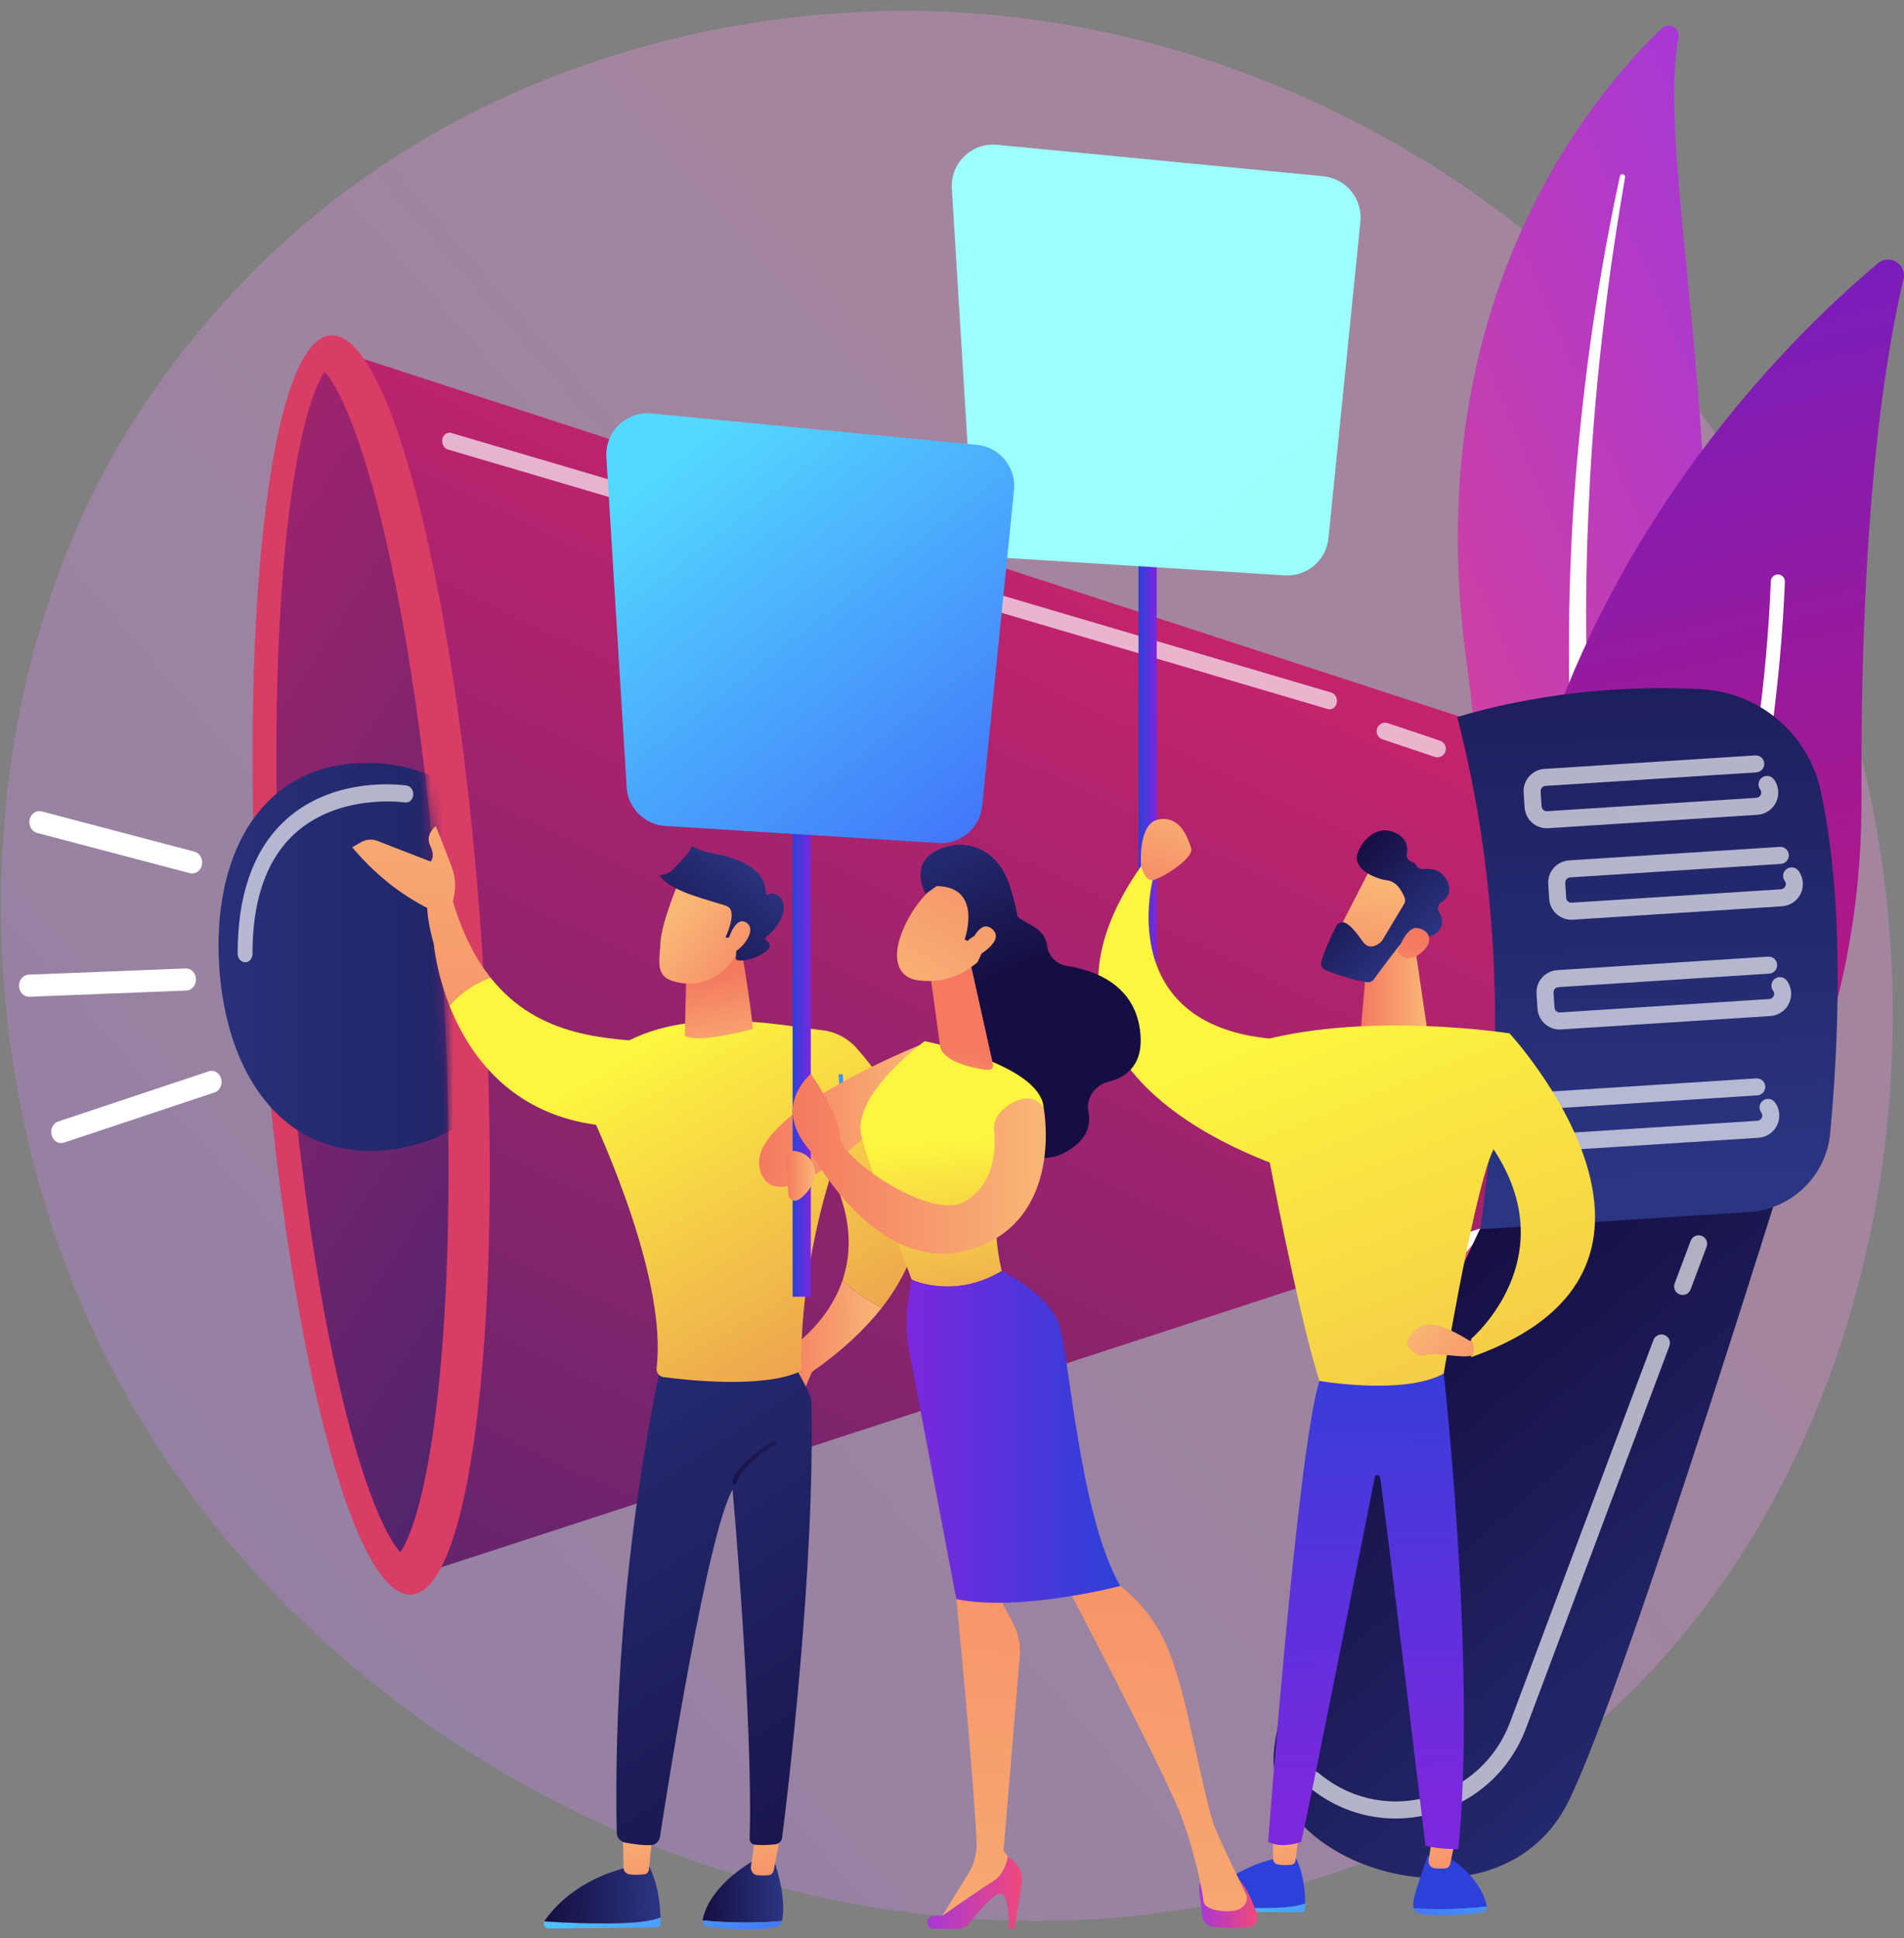
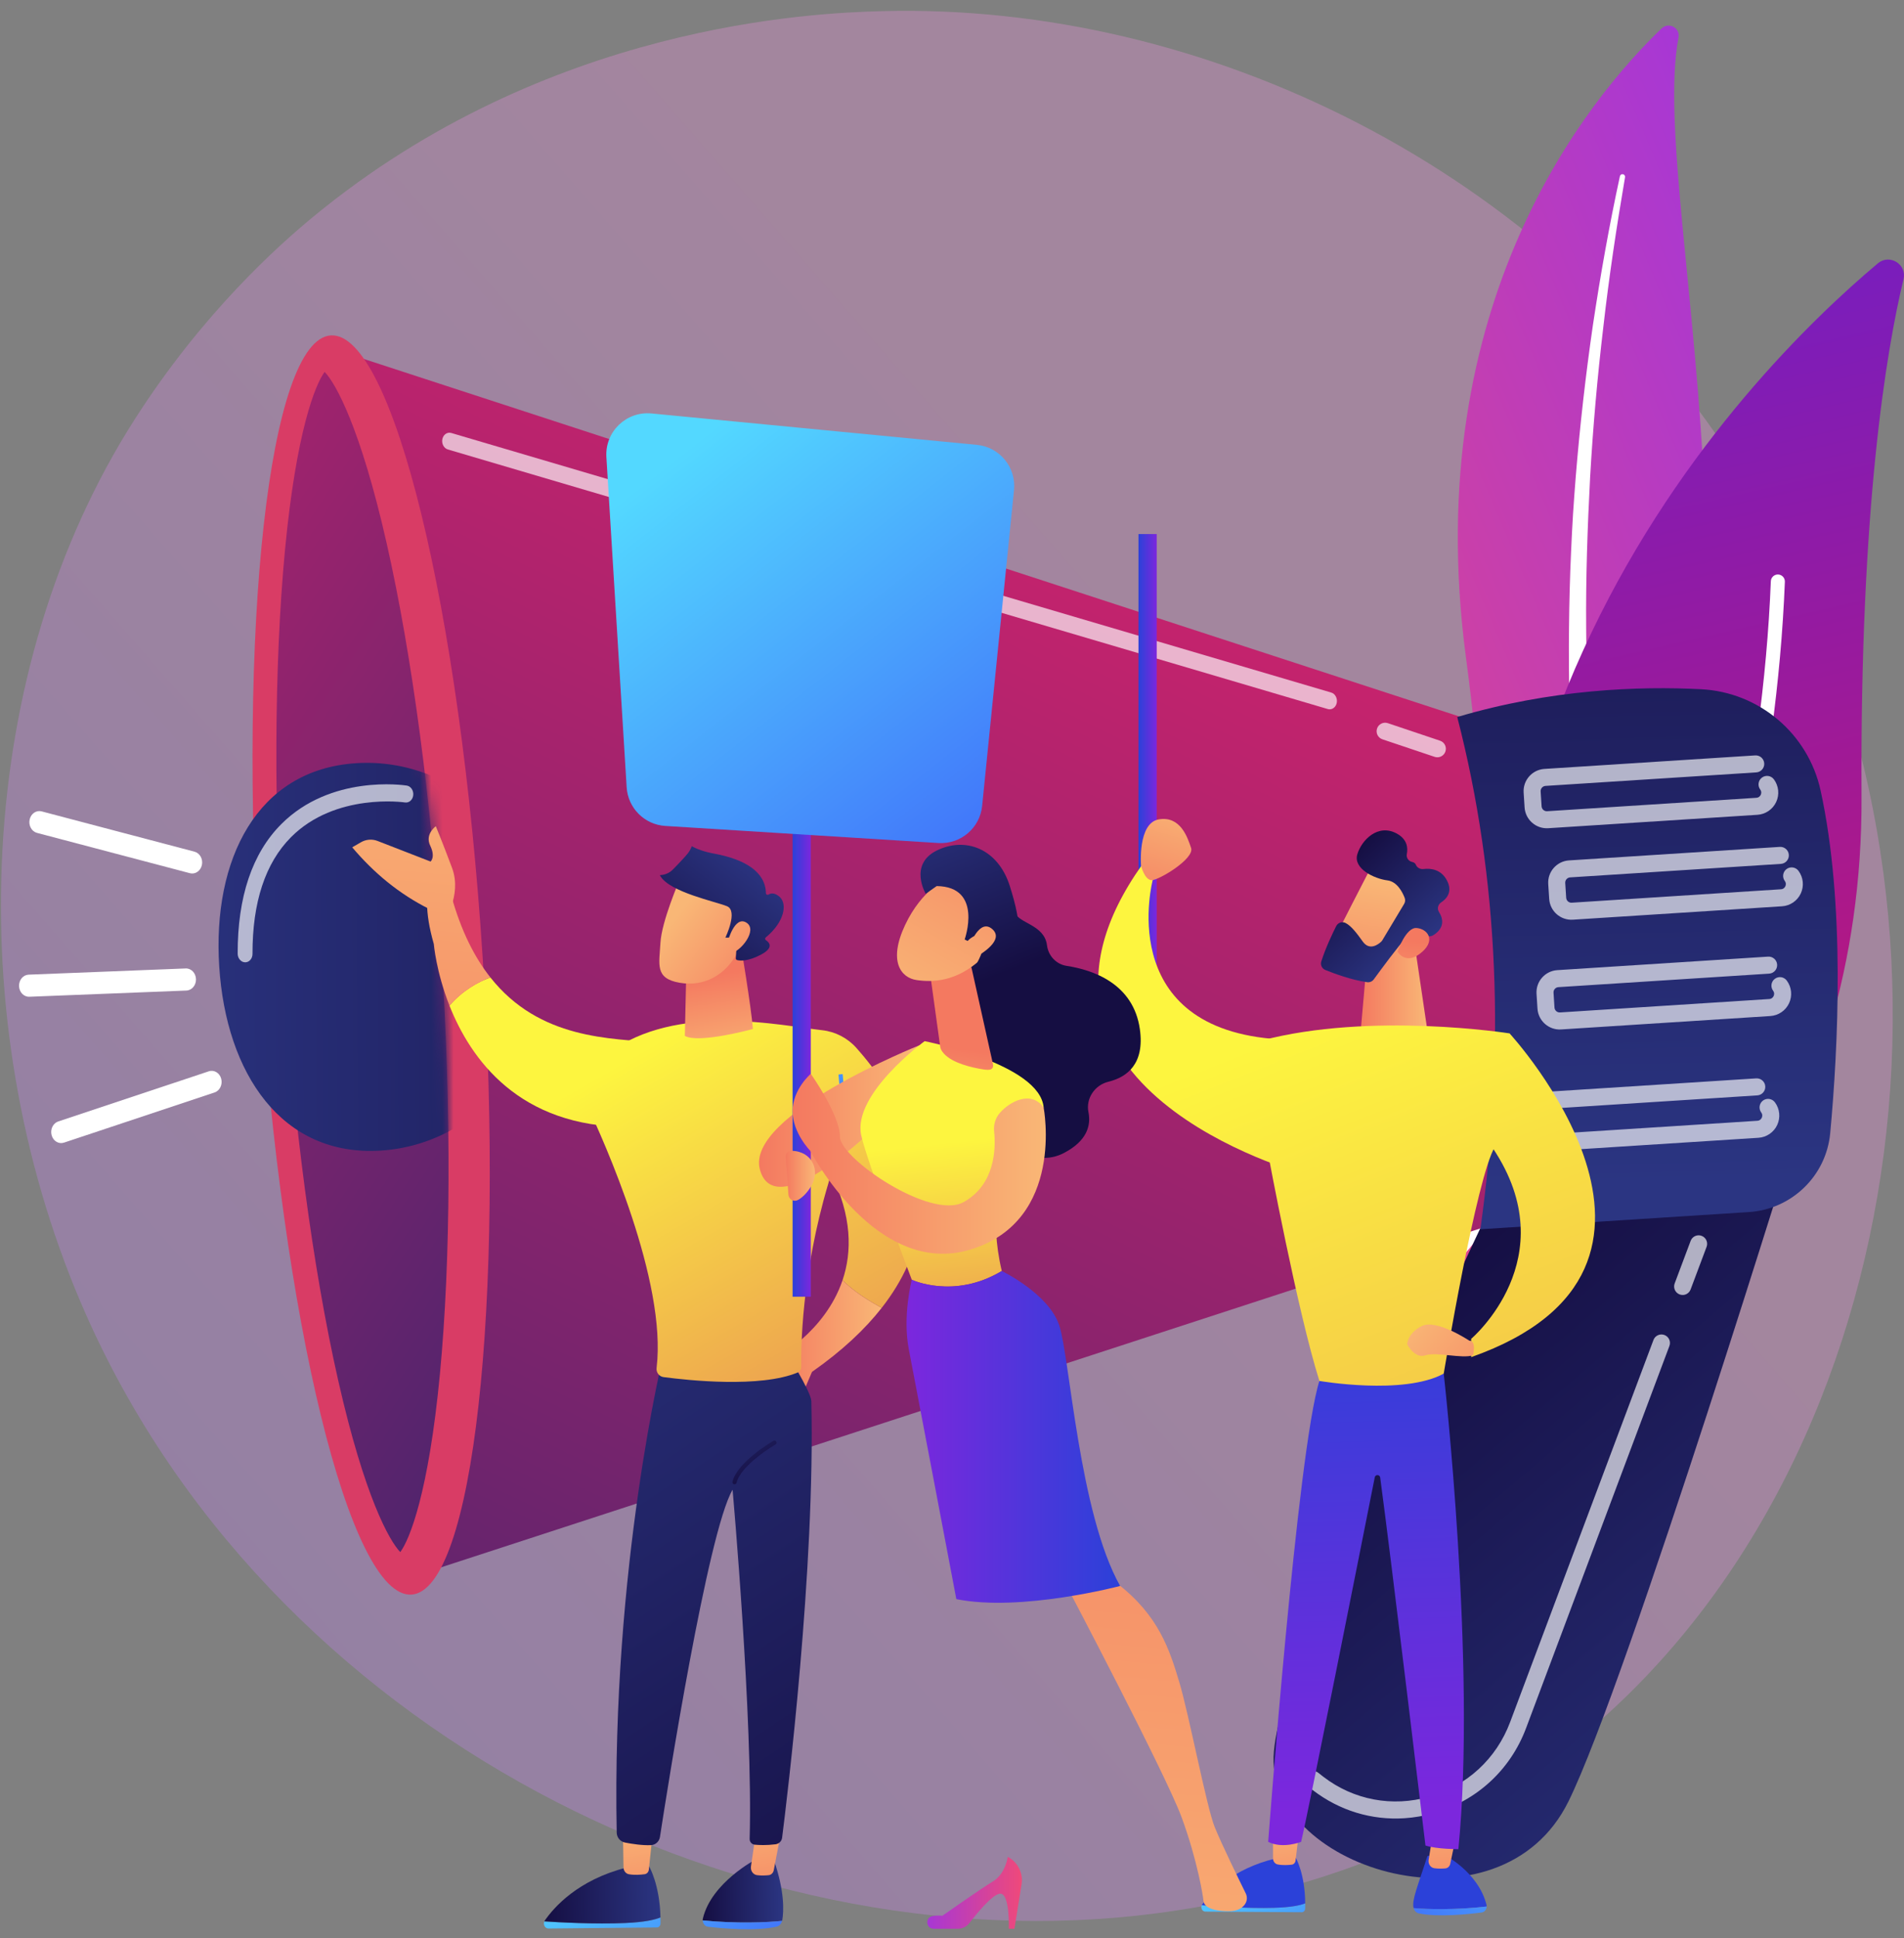
<svg xmlns="http://www.w3.org/2000/svg" width="170" height="173" viewBox="0 0 170 173" fill="none">
  <rect x="0" y="0" width="170" height="173" fill="#808080" stroke="none" />
  <path opacity="0.3" d="M7.164 116.157C23.552 154.745 67.206 176.362 105.063 170.531C111.223 169.582 128.111 166.755 143.063 153.421C171.847 127.752 178.002 76.924 154.783 41.104C137.884 15.034 107.591 0.255 78.806 0.994C72.606 1.153 48.843 2.135 27.961 19.354C24.893 21.883 18.128 27.893 12.031 37.428C-2.286 59.817 -3.516 91.01 7.164 116.157Z" fill="url(#paint0_linear_586_4288)" />
  <path d="M149.867 3.345C150.031 2.489 148.987 1.933 148.359 2.536C141.975 8.663 126.675 26.97 130.881 58.625C136.159 98.341 128.033 112.942 117.817 121.906C117.817 121.906 131.933 117.589 140.683 102.768C162.166 66.377 146.952 18.562 149.867 3.345Z" fill="url(#paint1_linear_586_4288)" />
  <path d="M145.093 15.82C144.334 20.256 143.663 24.705 143.156 29.172C142.626 33.635 142.23 38.112 141.975 42.596C141.738 47.08 141.584 51.567 141.621 56.055C141.638 60.542 141.848 65.024 142.075 69.523C142.276 74.02 142.504 78.55 142.269 83.117C142.039 87.675 141.261 92.278 139.665 96.603C139.266 97.68 138.846 98.755 138.367 99.795C137.906 100.843 137.399 101.872 136.874 102.891C135.814 104.924 134.617 106.89 133.279 108.759C130.594 112.49 127.343 115.809 123.752 118.627C123.374 118.924 122.827 118.858 122.53 118.48C122.239 118.109 122.297 117.575 122.657 117.275L122.66 117.273C123.514 116.562 124.359 115.843 125.169 115.089C125.58 114.718 125.973 114.33 126.374 113.95C126.76 113.554 127.162 113.174 127.535 112.767C129.055 111.165 130.461 109.459 131.734 107.657C134.295 104.07 136.333 100.081 137.865 95.952C138.608 93.879 139.197 91.754 139.62 89.591C140.042 87.428 140.298 85.229 140.428 83.013C140.69 78.58 140.501 74.095 140.333 69.596C140.17 65.096 140.037 60.573 140.09 56.051C140.111 53.791 140.172 51.531 140.274 49.273C140.318 48.144 140.384 47.016 140.449 45.888C140.523 44.761 140.605 43.634 140.695 42.508C141.065 38.005 141.572 33.515 142.22 29.048C142.89 24.583 143.677 20.138 144.635 15.731C144.663 15.605 144.787 15.525 144.913 15.553C145.035 15.579 145.114 15.698 145.093 15.82Z" fill="white" />
  <path d="M138.029 123.851C138.501 125.386 140.387 125.94 141.627 124.92C148.47 119.294 166.381 101.638 166.208 71.056C166.063 45.231 168.438 31.213 169.957 24.924C170.279 23.595 168.715 22.628 167.667 23.507C156.102 33.206 120.925 68.244 138.029 123.851Z" fill="url(#paint2_linear_586_4288)" />
  <path d="M140.199 123.97C140.231 123.994 140.266 124.015 140.303 124.032C140.616 124.18 140.99 124.047 141.138 123.734C141.306 123.379 157.944 87.85 159.363 51.932C159.377 51.587 159.108 51.295 158.762 51.281C158.416 51.267 158.124 51.537 158.11 51.883C156.701 87.539 140.172 122.845 140.005 123.198C139.874 123.473 139.962 123.796 140.199 123.97Z" fill="white" />
  <path d="M160.887 99.481C160.887 99.481 145.304 150.138 140.039 160.806C133.927 173.189 113.354 166.866 113.713 156.808C114.072 146.749 134.891 103.934 134.891 103.934L160.887 99.481Z" fill="url(#paint3_linear_586_4288)" />
  <path d="M133.655 65.052L29.709 31.137L37.782 140.426L139.149 107.378L133.655 65.052Z" fill="url(#paint4_linear_586_4288)" />
  <path d="M23.18 86.777C25.169 117.815 31.24 142.691 36.74 142.339C42.239 141.986 45.085 116.539 43.096 85.501C41.107 54.463 35.036 29.587 29.537 29.94C24.037 30.292 21.191 55.739 23.18 86.777Z" fill="url(#paint5_linear_586_4288)" />
  <path d="M35.738 138.544C36.57 137.434 38.271 133.247 39.279 122.64C40.253 112.388 40.304 99.169 39.423 85.418C38.542 71.667 36.803 58.562 34.529 48.519C32.175 38.127 29.954 34.192 28.986 33.197C28.154 34.307 26.453 38.494 25.445 49.101C24.471 59.353 24.42 72.572 25.301 86.323C26.183 100.074 27.921 113.179 30.196 123.222C32.549 133.614 34.77 137.549 35.738 138.544Z" fill="url(#paint6_linear_586_4288)" />
  <mask id="mask0_586_4288" style="mask-type:luminance" maskUnits="userSpaceOnUse" x="13" y="33" width="28" height="106">
    <path d="M35.738 138.544C36.57 137.434 38.271 133.247 39.279 122.64C40.253 112.388 40.304 99.169 39.423 85.418C38.542 71.667 36.803 58.562 34.529 48.519C32.175 38.127 29.954 34.192 28.986 33.197C28.154 34.307 26.453 38.494 25.445 49.101C24.471 59.353 12.495 73.336 13.377 87.087C14.258 100.839 27.921 113.179 30.196 123.222C32.549 133.614 34.77 137.549 35.738 138.544Z" fill="white" />
  </mask>
  <g mask="url(#mask0_586_4288)">
    <path d="M19.573 86.27C20.185 95.819 25.154 103.273 34.008 102.705C42.861 102.138 49.543 93.937 48.931 84.388C48.319 74.839 40.645 67.558 31.792 68.126C22.938 68.693 18.961 76.721 19.573 86.27Z" fill="url(#paint7_linear_586_4288)" />
  </g>
  <path d="M151.888 61.523C146.364 61.238 138.487 61.513 130.111 64.004C133.849 78.455 134.404 93.731 132.177 109.728L156.153 108.192C159.976 107.947 163.058 104.961 163.412 101.147C164.122 93.502 164.767 80.687 162.555 70.57C161.445 65.493 157.078 61.791 151.888 61.523Z" fill="url(#paint8_linear_586_4288)" />
  <path opacity="0.66" d="M138.234 73.929L156.914 72.732C157.641 72.685 158.283 72.246 158.589 71.585C158.896 70.925 158.816 70.151 158.382 69.566C158.133 69.229 157.656 69.16 157.318 69.409C156.981 69.659 156.911 70.135 157.161 70.473C157.31 70.673 157.244 70.871 157.21 70.946C157.175 71.021 157.067 71.198 156.817 71.214L138.137 72.412C137.88 72.428 137.659 72.233 137.642 71.977L137.557 70.648C137.54 70.392 137.736 70.17 137.992 70.153L156.811 68.947C157.23 68.921 157.548 68.559 157.521 68.14C157.494 67.721 157.133 67.403 156.714 67.43L137.895 68.636C136.802 68.706 135.969 69.652 136.039 70.745L136.124 72.074C136.195 73.167 137.141 73.999 138.234 73.929Z" fill="white" />
  <path opacity="0.66" d="M140.43 82.095L159.11 80.898C159.837 80.852 160.479 80.412 160.785 79.752C161.091 79.091 161.013 78.318 160.579 77.733C160.328 77.395 159.852 77.325 159.515 77.575C159.177 77.825 159.107 78.302 159.357 78.639C159.506 78.839 159.441 79.037 159.406 79.112C159.371 79.187 159.263 79.365 159.013 79.38L140.333 80.578C140.076 80.594 139.855 80.399 139.838 80.143L139.753 78.814C139.737 78.558 139.932 78.336 140.188 78.319L159.007 77.113C159.426 77.087 159.744 76.725 159.717 76.306C159.69 75.887 159.329 75.569 158.91 75.596L140.091 76.802C138.998 76.872 138.165 77.818 138.235 78.911L138.321 80.24C138.391 81.333 139.337 82.165 140.43 82.095Z" fill="white" />
  <path opacity="0.66" d="M118.756 63.315C119.035 63.297 119.282 63.074 119.351 62.746C119.435 62.339 119.216 61.925 118.861 61.82L40.295 38.649C39.939 38.543 39.582 38.789 39.497 39.195C39.412 39.602 39.632 40.016 39.987 40.121L118.553 63.292C118.621 63.312 118.69 63.319 118.756 63.315Z" fill="white" />
  <path opacity="0.66" d="M128.382 67.597C128.682 67.578 128.954 67.382 129.055 67.08C129.189 66.682 128.974 66.251 128.576 66.118L123.914 64.552C123.516 64.417 123.084 64.633 122.951 65.031C122.817 65.428 123.032 65.86 123.43 65.993L128.092 67.559C128.188 67.592 128.287 67.603 128.382 67.597Z" fill="white" />
  <path opacity="0.66" d="M139.385 91.892L158.065 90.695C158.792 90.648 159.433 90.209 159.74 89.549C160.046 88.888 159.967 88.114 159.534 87.529C159.283 87.191 158.806 87.121 158.47 87.371C158.132 87.621 158.062 88.097 158.312 88.435C158.461 88.635 158.395 88.833 158.36 88.908C158.326 88.984 158.217 89.161 157.968 89.177L139.288 90.374C139.031 90.391 138.809 90.195 138.793 89.939L138.708 88.61C138.691 88.354 138.887 88.132 139.143 88.116L157.962 86.91C158.381 86.883 158.699 86.521 158.672 86.102C158.645 85.683 158.284 85.365 157.865 85.392L139.046 86.598C137.952 86.668 137.12 87.615 137.19 88.707L137.275 90.036C137.345 91.129 138.292 91.962 139.385 91.892Z" fill="white" />
  <path opacity="0.66" d="M138.325 102.759L157.006 101.562C157.733 101.515 158.374 101.075 158.681 100.415C158.987 99.754 158.908 98.981 158.474 98.396C158.224 98.058 157.748 97.988 157.411 98.238C157.073 98.488 157.003 98.964 157.253 99.302C157.401 99.502 157.336 99.7 157.301 99.775C157.266 99.851 157.158 100.028 156.909 100.044L138.228 101.241C137.972 101.258 137.75 101.062 137.734 100.807L137.649 99.477C137.632 99.221 137.827 98.999 138.083 98.983L156.903 97.777C157.322 97.75 157.64 97.388 157.613 96.969C157.586 96.551 157.224 96.233 156.806 96.259L137.986 97.465C136.893 97.535 136.061 98.482 136.131 99.575L136.216 100.904C136.286 101.996 137.232 102.829 138.325 102.759Z" fill="white" />
  <path opacity="0.66" d="M125.387 162.302C126.268 162.245 127.152 162.093 128.028 161.843C131.859 160.747 134.858 157.983 136.256 154.258L149.055 120.145C149.203 119.752 149.004 119.314 148.61 119.166C148.218 119.019 147.779 119.217 147.631 119.611L134.831 153.724C133.605 156.993 130.973 159.419 127.61 160.381C124.307 161.324 120.861 160.676 118.157 158.6C118.009 158.486 117.862 158.37 117.713 158.251C117.386 157.987 116.908 158.04 116.644 158.367C116.381 158.694 116.433 159.173 116.76 159.436C116.918 159.563 117.075 159.686 117.232 159.806C119.604 161.628 122.475 162.489 125.387 162.302Z" fill="white" />
  <path opacity="0.66" d="M150.284 115.593C150.573 115.574 150.839 115.39 150.947 115.101L152.375 111.295C152.523 110.902 152.323 110.463 151.93 110.316C151.538 110.168 151.098 110.368 150.951 110.761L149.523 114.567C149.376 114.96 149.575 115.398 149.969 115.546C150.072 115.585 150.179 115.599 150.284 115.593Z" fill="white" />
  <path opacity="0.66" d="M21.932 85.898C22.274 85.876 22.545 85.552 22.544 85.151C22.533 80.542 23.69 77.035 25.983 74.729C29.957 70.733 36.102 71.619 36.164 71.63C36.527 71.684 36.855 71.394 36.897 70.978C36.939 70.562 36.68 70.179 36.318 70.123C36.042 70.081 29.534 69.128 25.109 73.57C22.517 76.172 21.209 80.061 21.221 85.128C21.221 85.547 21.518 85.893 21.884 85.899C21.9 85.9 21.916 85.899 21.932 85.898Z" fill="white" />
  <path d="M101.65 47.672H103.278V91.952H101.65V47.672Z" fill="url(#paint9_linear_586_4288)" />
-   <path d="M121.464 19.782L118.612 48.042C118.413 50.017 116.688 51.482 114.707 51.358L90.255 49.83C88.395 49.713 86.913 48.23 86.799 46.37L84.985 16.828C84.846 14.561 86.766 12.707 89.026 12.925L118.144 15.734C120.181 15.931 121.669 17.746 121.464 19.782Z" fill="url(#paint10_linear_586_4288)" />
  <path d="M132.739 170.181C132.74 170.132 132.736 170.082 132.724 170.031C131.977 167.07 128.923 165.553 128.923 165.553L127.454 165.668C126.61 168.278 126.065 169.552 126.201 170.264C126.205 170.284 126.211 170.303 126.216 170.323C127.428 170.431 129.922 170.502 132.739 170.181Z" fill="url(#paint11_linear_586_4288)" />
  <path d="M126.216 170.323C126.281 170.561 126.457 170.746 126.682 170.794C128.406 171.156 131.145 170.864 132.296 170.714C132.549 170.681 132.735 170.446 132.739 170.181C129.922 170.502 127.428 170.431 126.216 170.323Z" fill="url(#paint12_linear_586_4288)" />
  <path d="M130.132 163.267L129.489 166.363C129.442 166.59 129.268 166.76 129.057 166.78C128.798 166.804 128.43 166.818 128.06 166.764C127.728 166.715 127.497 166.378 127.556 166.016L128.003 163.267H130.132Z" fill="url(#paint13_linear_586_4288)" />
  <path d="M113.735 170.298C115.304 170.254 116.115 170.069 116.535 169.897C116.536 170.053 116.535 170.212 116.53 170.377C116.524 170.552 116.394 170.693 116.234 170.692L107.62 170.636C107.346 170.634 107.185 170.315 107.304 170.063C108.433 170.157 111.31 170.365 113.735 170.298Z" fill="url(#paint14_linear_586_4288)" />
  <path d="M107.304 170.064C107.315 170.042 107.324 170.019 107.338 169.999C108.099 168.936 110.036 166.819 113.865 165.901L115.701 165.843C115.701 165.843 116.519 167.265 116.535 169.898C116.115 170.069 115.304 170.254 113.735 170.298C111.31 170.366 108.434 170.157 107.304 170.064Z" fill="url(#paint15_linear_586_4288)" />
  <path d="M116.042 163.06C116.022 163.197 115.77 165.278 115.673 166.085C115.649 166.276 115.511 166.424 115.335 166.446C115.023 166.483 114.517 166.517 114.074 166.426C113.835 166.377 113.662 166.148 113.662 165.881V162.615L116.042 163.06Z" fill="url(#paint16_linear_586_4288)" />
  <path d="M128.905 122.613C128.905 122.613 131.844 148.736 130.211 165.064C130.211 165.064 128.252 165.064 127.273 164.737C127.273 164.737 124.219 139.195 123.231 131.886C123.193 131.61 122.8 131.598 122.746 131.871C121.527 138.02 116.739 162.133 116.17 164.411C116.17 164.411 114.537 165.064 113.231 164.411C113.231 164.411 115.843 129.47 117.803 123.266L128.905 122.613Z" fill="url(#paint17_linear_586_4288)" />
  <path d="M126.163 83.321L127.399 91.681C127.399 91.681 123.946 93.267 121.527 91.613L122.048 85.713L126.163 83.321Z" fill="url(#paint18_linear_586_4288)" />
  <path d="M122.552 77.178C122.468 77.257 119.027 84.015 119.027 84.015L122.928 85.898L127.141 79.977C127.141 79.977 123.95 75.862 122.552 77.178Z" fill="url(#paint19_linear_586_4288)" />
  <path d="M125.415 80.141C125.485 80.321 125.468 80.522 125.368 80.688L123.423 83.931C123.393 83.98 123.358 84.024 123.316 84.063C123.085 84.279 122.292 84.906 121.68 84.052C121.158 83.325 120.668 82.663 120.143 82.391C119.837 82.231 119.459 82.358 119.304 82.667C118.983 83.302 118.363 84.597 117.972 85.825C117.875 86.133 118.034 86.463 118.333 86.584C119.123 86.904 120.684 87.483 122.069 87.674C122.296 87.706 122.522 87.61 122.657 87.424C123.253 86.608 124.933 84.326 125.506 83.755C126.039 83.225 127.022 83.425 127.464 83.552C127.633 83.6 127.812 83.577 127.961 83.487C128.411 83.216 129.195 82.542 128.478 81.401C128.299 81.117 128.39 80.739 128.67 80.555C129.172 80.225 129.716 79.605 129.198 78.602C128.673 77.587 127.735 77.495 127.096 77.573C126.814 77.608 126.527 77.46 126.418 77.196C126.37 77.079 126.275 76.98 126.097 76.944C125.763 76.876 125.543 76.57 125.609 76.234C125.721 75.66 125.636 74.913 124.719 74.409C123.036 73.483 121.562 74.991 121.187 76.264C120.812 77.537 122.694 78.436 123.877 78.586C124.747 78.696 125.223 79.645 125.415 80.141Z" fill="url(#paint20_linear_586_4288)" />
  <path d="M124.775 84.946C124.775 84.946 125.523 82.756 126.481 82.837C127.439 82.917 128.193 83.871 127.006 84.944C125.529 86.278 124.775 84.946 124.775 84.946Z" fill="url(#paint21_linear_586_4288)" />
  <path d="M134.783 92.244C134.783 92.244 122.374 90.285 112.578 92.897L113.231 103.02C113.231 103.02 115.843 117.061 117.803 123.266C117.803 123.266 125.313 124.572 128.905 122.613C128.905 122.613 131.844 104.979 133.477 102.367C133.477 102.367 135.11 95.509 134.783 92.244Z" fill="url(#paint22_linear_586_4288)" />
  <path d="M134.783 92.244C134.783 92.244 154.049 113.143 131.354 121.143V119.51C131.354 119.51 139.844 112.326 133.314 102.53C133.314 102.53 134.13 93.223 134.783 92.244Z" fill="url(#paint23_linear_586_4288)" />
  <path d="M116.246 104.746C116.246 104.746 87.9 97.031 101.975 77.188L102.927 78.536C102.927 78.536 99.468 91.444 113.516 92.721C113.516 92.721 116.372 102.636 116.246 104.746Z" fill="url(#paint24_linear_586_4288)" />
  <path d="M101.879 77.29C101.879 77.29 101.56 73.459 103.475 73.139C105.391 72.82 106.029 74.736 106.348 75.694C106.668 76.651 103.475 78.567 102.837 78.567C102.198 78.567 101.879 77.29 101.879 77.29Z" fill="url(#paint25_linear_586_4288)" />
  <path d="M131.191 119.673C131.191 119.673 128.252 117.714 126.946 118.367C125.64 119.02 125.64 120 125.64 120C125.64 120 126.293 121.306 127.273 120.979C128.252 120.653 130.538 121.306 131.518 120.979C131.518 120.979 131.844 119.673 131.191 119.673Z" fill="url(#paint26_linear_586_4288)" />
  <path d="M75.23 114.267C76.232 115.303 77.698 116.188 78.728 116.739C77.234 118.648 75.201 120.569 72.499 122.46L71.745 124.227L69.192 121.266C69.192 121.266 73.65 118.957 75.23 114.267Z" fill="url(#paint27_linear_586_4288)" />
  <path d="M62.742 171.422C62.74 171.369 62.743 171.314 62.756 171.259C63.515 168.03 67.51 165.961 67.51 165.961L69.108 166.061C70.071 168.881 69.981 170.622 69.846 171.398C69.842 171.42 69.836 171.441 69.831 171.462C68.516 171.601 65.808 171.721 62.742 171.422Z" fill="url(#paint28_linear_586_4288)" />
  <path d="M69.831 171.462C69.764 171.722 69.576 171.926 69.332 171.982C67.466 172.406 64.485 172.137 63.233 171.993C62.957 171.962 62.751 171.71 62.742 171.422C65.808 171.721 68.516 171.601 69.831 171.462Z" fill="url(#paint29_linear_586_4288)" />
  <path d="M69.711 163.674L69.087 166.938C69.041 167.177 68.861 167.359 68.64 167.383C68.369 167.413 67.982 167.434 67.592 167.383C67.243 167.338 66.994 166.987 67.05 166.606L67.473 163.71L69.711 163.674Z" fill="url(#paint30_linear_586_4288)" />
  <path d="M55.833 171.654C57.595 171.577 58.503 171.354 58.971 171.154C58.975 171.329 58.977 171.508 58.974 171.693C58.971 171.89 58.828 172.05 58.648 172.052L48.971 172.145C48.662 172.148 48.475 171.793 48.605 171.508C49.875 171.592 53.11 171.775 55.833 171.654Z" fill="url(#paint31_linear_586_4288)" />
  <path d="M48.605 171.508C48.616 171.483 48.626 171.458 48.642 171.435C49.477 170.227 51.615 167.814 55.9 166.714L57.962 166.615C57.962 166.615 58.906 168.197 58.971 171.155C58.503 171.355 57.595 171.577 55.833 171.655C53.11 171.775 49.875 171.593 48.605 171.508Z" fill="url(#paint32_linear_586_4288)" />
  <path d="M58.294 163.482C58.273 163.636 58.028 165.978 57.933 166.886C57.911 167.102 57.758 167.271 57.561 167.298C57.211 167.345 56.643 167.393 56.144 167.299C55.874 167.248 55.676 166.994 55.671 166.694L55.612 163.025L58.294 163.482Z" fill="url(#paint33_linear_586_4288)" />
  <path d="M59.262 120.8C59.262 120.8 54.59 139.791 55.064 163.588C55.072 164.022 55.383 164.392 55.809 164.474C56.437 164.596 57.359 164.738 58.12 164.704C58.526 164.686 58.861 164.379 58.923 163.977C59.555 159.874 63.188 136.758 65.409 132.979C65.409 132.979 67.241 153.486 66.933 164.145C66.925 164.41 67.123 164.636 67.386 164.663C67.787 164.702 68.426 164.727 69.238 164.628C69.546 164.59 69.792 164.353 69.831 164.044C70.272 160.573 72.801 139.914 72.44 125.067C72.42 124.23 70.153 120.625 70.153 120.625L59.262 120.8Z" fill="url(#paint34_linear_586_4288)" />
  <path d="M51.973 98.024C52.764 96.999 53.454 95.902 54.028 94.775C54.829 93.2 54.111 95.784 54.308 94.017C60.426 89.451 69.783 91.562 73.396 91.958C74.581 92.088 75.671 92.653 76.465 93.542C79.612 97.068 86.549 106.747 78.728 116.739C77.698 116.189 76.232 115.303 75.23 114.267C76.072 111.764 76.094 108.583 74.18 104.713C74.122 105.023 74.049 105.33 73.959 105.633C71.539 113.753 71.511 120.477 71.542 122.027C71.546 122.237 71.423 122.429 71.229 122.51C67.894 123.909 61.421 123.213 59.247 122.924C58.849 122.871 58.575 122.506 58.624 122.106C59.564 114.378 53.897 101.781 52.403 98.627C52.296 98.4 52.149 98.197 51.973 98.024Z" fill="url(#paint35_linear_586_4288)" />
  <path d="M74.509 104.103C75.802 100.379 75.24 95.917 75.234 95.872L74.862 95.921C74.868 95.965 75.418 100.341 74.155 103.979L74.509 104.103Z" fill="url(#paint36_linear_586_4288)" />
  <path d="M65.584 132.494C65.668 132.493 65.743 132.435 65.763 132.35C66.15 130.752 69.212 128.953 69.243 128.935C69.333 128.883 69.363 128.768 69.311 128.679C69.259 128.589 69.144 128.559 69.054 128.611C68.923 128.688 65.823 130.509 65.399 132.262C65.374 132.363 65.436 132.464 65.537 132.489C65.553 132.492 65.569 132.494 65.584 132.494Z" fill="url(#paint37_linear_586_4288)" />
  <path d="M43.784 87.248C48.175 92.802 54.526 92.698 58.839 93.068C64.535 93.556 65.907 97.201 65.907 97.201L56.165 100.595C46.338 100.626 42.012 94.52 40.133 89.766C41.288 88.429 42.642 87.674 43.784 87.248Z" fill="url(#paint38_linear_586_4288)" />
  <path d="M39.459 77.471L40.299 79.97C41.172 83.111 42.378 85.469 43.784 87.248C42.642 87.674 41.288 88.429 40.133 89.766C38.937 86.74 38.733 84.26 38.733 84.26C37.039 78.375 39.459 77.471 39.459 77.471Z" fill="url(#paint39_linear_586_4288)" />
  <path d="M32.231 75.181C32.681 74.92 33.225 74.878 33.71 75.066L38.445 76.905C38.445 76.905 38.91 76.513 38.412 75.484C37.915 74.455 38.914 73.753 38.914 73.753C38.914 73.753 39.523 75.235 40.358 77.463C40.837 78.738 40.608 79.983 40.325 80.816L38.349 81.151C35.633 79.801 33.374 77.914 31.448 75.635L32.231 75.181Z" fill="url(#paint40_linear_586_4288)" />
  <path d="M66.092 84.028C66.092 84.028 67.089 89.98 67.223 91.851C67.223 91.851 62.405 93.181 61.148 92.468L61.305 85.268L66.092 84.028Z" fill="url(#paint41_linear_586_4288)" />
  <path d="M60.678 78.542C60.678 78.542 59.077 82.221 58.969 84.152C58.862 86.083 58.446 87.336 60.678 87.724C62.911 88.113 64.792 87.001 65.811 85.078C65.811 85.078 67.407 82.114 67.049 80.9C66.691 79.686 60.678 78.542 60.678 78.542Z" fill="url(#paint42_linear_586_4288)" />
  <path d="M69.584 80.033C69.149 79.667 68.823 79.726 68.62 79.85C68.517 79.912 68.388 79.846 68.385 79.725C68.341 77.821 66.519 76.706 63.765 76.198C62.857 76.03 62.217 75.788 61.764 75.534C61.676 75.782 61.543 76.02 61.367 76.233C61.234 76.393 61.094 76.549 60.95 76.702C60.662 77.018 60.366 77.327 60.063 77.631C59.744 77.95 59.335 78.099 58.916 78.119C58.933 78.149 58.946 78.18 58.964 78.209C59.837 79.645 63.885 80.471 64.907 80.89C65.928 81.309 64.766 83.694 64.766 83.694H65.649C65.737 83.694 65.806 83.768 65.801 83.855L65.697 85.542C65.692 85.616 65.74 85.681 65.811 85.699C66.077 85.767 66.779 85.836 67.967 85.201C69.128 84.581 68.68 84.115 68.38 83.919C68.294 83.864 68.294 83.741 68.373 83.676C70.031 82.319 70.34 80.669 69.584 80.033Z" fill="url(#paint43_linear_586_4288)" />
  <path d="M64.979 84.047C64.979 84.047 65.59 81.697 66.643 82.356C67.697 83.015 66.097 84.989 65.249 85.077L64.979 84.047Z" fill="url(#paint44_linear_586_4288)" />
  <path d="M82.072 93.313C82.072 93.313 66.545 99.51 67.845 104.382C69.144 109.255 77.59 101.134 77.59 101.134L82.072 93.313Z" fill="url(#paint45_linear_586_4288)" />
  <path d="M70.768 71.574H72.392V115.751H70.768V71.574Z" fill="url(#paint46_linear_586_4288)" />
  <path d="M90.536 43.748L87.691 71.943C87.492 73.913 85.771 75.374 83.794 75.251L59.399 73.726C57.544 73.61 56.065 72.13 55.951 70.274L54.141 40.8C54.002 38.539 55.918 36.689 58.173 36.907L87.224 39.71C89.256 39.906 90.741 41.716 90.536 43.748Z" fill="url(#paint47_linear_586_4288)" />
  <path d="M88.192 79.319C88.192 79.319 90.269 80.329 90.65 81.489C90.957 82.42 93.252 82.54 93.479 84.37C93.596 85.315 94.296 86.072 95.237 86.217C97.582 86.576 101.195 87.793 101.773 91.864C102.214 94.972 100.63 96.15 98.968 96.558C97.747 96.857 96.936 98.045 97.183 99.277C97.419 100.46 97.066 101.826 95.018 102.907C90.428 105.329 85.844 97.169 85.844 97.169L84.904 82.921L88.192 79.319Z" fill="url(#paint48_linear_586_4288)" />
-   <path d="M107.06 168.657L107.357 171.099C107.413 171.562 107.778 171.929 108.242 171.982C109.024 172.071 110.28 172.163 111.509 172.033C112.049 171.976 112.399 171.43 112.235 170.913C111.935 169.97 111.387 168.555 110.597 167.722H107.888C107.387 167.722 106.999 168.16 107.06 168.657Z" fill="url(#paint49_linear_586_4288)" />
-   <path d="M85.844 140.054L85.387 142.743C85.387 142.743 86.918 158.251 87.191 164.455C87.233 165.427 86.982 166.388 86.471 167.217L83.809 171.54L90.575 167.548L90.71 166.722L89.602 165.199L91.053 147.826C91.138 146.806 90.927 145.782 90.446 144.878L89.047 142.249L85.844 140.054Z" fill="url(#paint50_linear_586_4288)" />
  <path d="M83.363 172.166H85.522C85.926 172.166 86.307 171.981 86.554 171.661C87.227 170.786 88.622 169.08 89.288 169.035C90.186 168.975 90.071 172.166 90.071 172.166H90.574L91.212 168.201C91.372 167.203 90.876 166.215 89.98 165.747C89.98 165.747 89.775 167.265 88.662 167.936C87.549 168.607 84.134 171.011 84.134 171.011C84.134 171.011 83.716 170.951 83.257 171.034C82.575 171.158 82.671 172.166 83.363 172.166Z" fill="url(#paint51_linear_586_4288)" />
  <path d="M95.111 141.331C95.111 141.331 104.08 158.344 105.506 162.229C106.932 166.113 107.431 169.354 107.451 169.661C107.48 170.14 108.077 170.6 109.721 170.6C110.569 170.6 110.985 170.26 111.188 169.931C111.362 169.65 111.371 169.299 111.224 169.003C110.706 167.953 109.059 164.597 108.449 163.075C107.721 161.258 106.155 153.023 105.296 150.16C104.437 147.297 103.467 144.191 99.726 141.33C99.726 141.33 97.159 138.816 95.111 141.331Z" fill="url(#paint52_linear_586_4288)" />
  <path d="M89.445 113.452C87.132 103.648 93.182 98.86 93.182 98.86C92.857 94.962 82.556 92.938 82.556 92.938C82.556 92.938 76.126 97.639 76.889 101.318C77.336 103.475 81.409 114.235 81.409 114.235C81.409 114.235 85.174 116.017 89.445 113.452Z" fill="url(#paint53_linear_586_4288)" />
  <path d="M94.575 118.306C93.634 115.47 89.445 113.453 89.445 113.453C85.175 116.018 81.409 114.235 81.409 114.235C81.409 114.235 80.564 117.463 81.147 120.463C81.73 123.463 85.387 142.743 85.387 142.743C91.149 143.91 100.011 141.568 100.011 141.568C96.341 135.052 95.517 121.143 94.575 118.306Z" fill="url(#paint54_linear_586_4288)" />
  <path d="M86.76 86.459L88.641 94.909C88.821 95.653 88.142 95.531 87.39 95.389C86.158 95.157 84.57 94.679 84.039 93.72C83.985 93.622 83.958 93.512 83.942 93.401L83.134 87.542C83.07 87.078 83.322 86.626 83.75 86.436L85.31 85.745C85.91 85.478 86.605 85.821 86.76 86.459Z" fill="url(#paint55_linear_586_4288)" />
  <path d="M84.552 78.414C84.552 78.414 82.325 79.355 80.81 82.574C79.295 85.794 80.426 87.28 81.847 87.484C83.268 87.688 85.393 87.657 87.641 85.577C89.888 83.498 87.448 77.299 84.552 78.414Z" fill="url(#paint56_linear_586_4288)" />
  <path d="M86.13 83.859C86.13 83.859 87.811 79.149 83.635 79.093L82.652 79.78C82.652 79.78 81.12 77.168 83.635 75.922C86.15 74.675 89.093 75.705 90.163 79.093C91.233 82.481 91.416 84.749 89.635 86.37C87.855 87.991 87.121 86.153 87.121 86.153C87.121 86.153 88.091 84.637 87.696 83.826C87.301 83.015 86.391 83.993 86.391 83.993L86.13 83.859Z" fill="url(#paint57_linear_586_4288)" />
  <path d="M86.598 84.383C86.598 84.383 87.448 81.957 88.582 82.923C89.715 83.889 87.66 85.164 86.856 85.577L86.598 84.383Z" fill="url(#paint58_linear_586_4288)" />
  <path d="M93.181 98.859C93.181 98.859 95.13 108.929 86.685 111.528C78.239 114.127 72.344 102.721 72.344 102.721C72.344 102.721 70.768 101.133 70.768 99.184C70.768 97.235 72.392 95.853 72.392 95.853C72.392 95.853 74.991 99.509 74.991 101.458C74.991 103.407 83.112 108.929 86.035 107.305C88.876 105.727 88.917 102.496 88.76 100.979C88.699 100.383 88.88 99.788 89.275 99.337C90.149 98.337 92.06 97.29 93.181 98.859Z" fill="url(#paint59_linear_586_4288)" />
  <path d="M70.153 103.242L70.396 106.644C70.426 107.061 70.876 107.315 71.243 107.116C71.579 106.934 71.986 106.588 72.392 105.939C73.287 104.51 72.539 102.75 70.651 102.722C70.365 102.718 70.133 102.957 70.153 103.242Z" fill="url(#paint60_linear_586_4288)" />
  <path d="M16.957 77.945C17.434 78.07 17.913 77.743 18.026 77.213L18.027 77.211C18.14 76.681 17.845 76.15 17.368 76.024L3.716 72.426C3.239 72.301 2.76 72.628 2.647 73.157L2.646 73.16C2.533 73.69 2.828 74.221 3.305 74.347L16.957 77.945Z" fill="white" />
  <path d="M16.643 88.419C17.133 88.4 17.516 87.944 17.498 87.4L17.498 87.397C17.481 86.853 17.07 86.427 16.579 86.447L2.557 87.001C2.066 87.02 1.683 87.477 1.701 88.02L1.701 88.023C1.718 88.567 2.13 88.992 2.62 88.973L16.643 88.419Z" fill="white" />
  <path d="M19.155 97.519C19.625 97.362 19.891 96.813 19.75 96.292L19.75 96.289C19.609 95.768 19.114 95.472 18.644 95.628L5.204 100.103C4.734 100.26 4.468 100.809 4.609 101.331L4.609 101.333C4.75 101.854 5.245 102.15 5.715 101.994L19.155 97.519Z" fill="white" />
  <defs>
    <linearGradient id="paint0_linear_586_4288" x1="-14.386" y1="173.78" x2="112.417" y2="62.828" gradientUnits="userSpaceOnUse">
      <stop stop-color="#B37CFF" />
      <stop offset="1" stop-color="#F895E7" />
    </linearGradient>
    <linearGradient id="paint1_linear_586_4288" x1="168.678" y1="47.056" x2="98.634" y2="76.93" gradientUnits="userSpaceOnUse">
      <stop stop-color="#A737D5" />
      <stop offset="1" stop-color="#EF497A" />
    </linearGradient>
    <linearGradient id="paint2_linear_586_4288" x1="164.375" y1="119.947" x2="143.479" y2="28.892" gradientUnits="userSpaceOnUse">
      <stop stop-color="#CE1567" />
      <stop offset="1" stop-color="#7A1DBC" />
    </linearGradient>
    <linearGradient id="paint3_linear_586_4288" x1="169.109" y1="167.106" x2="124.61" y2="114.768" gradientUnits="userSpaceOnUse">
      <stop stop-color="#2B3582" />
      <stop offset="1" stop-color="#150E42" />
    </linearGradient>
    <linearGradient id="paint4_linear_586_4288" x1="97.656" y1="41.705" x2="35.763" y2="170.633" gradientUnits="userSpaceOnUse">
      <stop stop-color="#CB236D" />
      <stop offset="1" stop-color="#4C246D" />
    </linearGradient>
    <linearGradient id="paint5_linear_586_4288" x1="-138.761" y1="20.056" x2="-38.643" y2="58.544" gradientUnits="userSpaceOnUse">
      <stop stop-color="#FDF53F" />
      <stop offset="1" stop-color="#D93C65" />
    </linearGradient>
    <linearGradient id="paint6_linear_586_4288" x1="-24.784" y1="48.145" x2="63.265" y2="106.271" gradientUnits="userSpaceOnUse">
      <stop stop-color="#CB236D" />
      <stop offset="1" stop-color="#4C246D" />
    </linearGradient>
    <linearGradient id="paint7_linear_586_4288" x1="10.932" y1="85.563" x2="81.93" y2="85.086" gradientUnits="userSpaceOnUse">
      <stop stop-color="#2B3582" />
      <stop offset="1" stop-color="#150E42" />
    </linearGradient>
    <linearGradient id="paint8_linear_586_4288" x1="147.841" y1="105.6" x2="146.001" y2="29.953" gradientUnits="userSpaceOnUse">
      <stop stop-color="#2B3582" />
      <stop offset="1" stop-color="#150E42" />
    </linearGradient>
    <linearGradient id="paint9_linear_586_4288" x1="103.278" y1="69.812" x2="101.65" y2="69.812" gradientUnits="userSpaceOnUse">
      <stop stop-color="#7C27DD" />
      <stop offset="1" stop-color="#2B41D9" />
    </linearGradient>
    <linearGradient id="paint10_linear_586_4288" x1="91.481" y1="16.633" x2="132.83" y2="69.377" gradientUnits="userSpaceOnUse">
      <stop stop-color="#9CFFFB" />
      <stop offset="1" stop-color="#9BFFFA" />
    </linearGradient>
    <linearGradient id="paint11_linear_586_4288" x1="128.797" y1="189.963" x2="129.187" y2="178.254" gradientUnits="userSpaceOnUse">
      <stop stop-color="#7C27DD" />
      <stop offset="1" stop-color="#2B41D9" />
    </linearGradient>
    <linearGradient id="paint12_linear_586_4288" x1="142.708" y1="159.997" x2="118.585" y2="178.939" gradientUnits="userSpaceOnUse">
      <stop stop-color="#53D8FF" />
      <stop offset="1" stop-color="#3840F7" />
    </linearGradient>
    <linearGradient id="paint13_linear_586_4288" x1="128.332" y1="160.287" x2="129.641" y2="171.715" gradientUnits="userSpaceOnUse">
      <stop stop-color="#F9B776" />
      <stop offset="1" stop-color="#F47960" />
    </linearGradient>
    <linearGradient id="paint14_linear_586_4288" x1="106.102" y1="165.619" x2="129.43" y2="183.937" gradientUnits="userSpaceOnUse">
      <stop stop-color="#53D8FF" />
      <stop offset="1" stop-color="#3840F7" />
    </linearGradient>
    <linearGradient id="paint15_linear_586_4288" x1="112.829" y1="197.204" x2="112.439" y2="185.495" gradientUnits="userSpaceOnUse">
      <stop stop-color="#7C27DD" />
      <stop offset="1" stop-color="#2B41D9" />
    </linearGradient>
    <linearGradient id="paint16_linear_586_4288" x1="114.538" y1="161.75" x2="115.763" y2="172.44" gradientUnits="userSpaceOnUse">
      <stop stop-color="#F9B776" />
      <stop offset="1" stop-color="#F47960" />
    </linearGradient>
    <linearGradient id="paint17_linear_586_4288" x1="122.1" y1="161.408" x2="120.631" y2="115.367" gradientUnits="userSpaceOnUse">
      <stop stop-color="#7C27DD" />
      <stop offset="1" stop-color="#2B41D9" />
    </linearGradient>
    <linearGradient id="paint18_linear_586_4288" x1="127.399" y1="87.844" x2="121.527" y2="87.844" gradientUnits="userSpaceOnUse">
      <stop stop-color="#F9B776" />
      <stop offset="1" stop-color="#F47960" />
    </linearGradient>
    <linearGradient id="paint19_linear_586_4288" x1="123.686" y1="78.456" x2="121.268" y2="92.68" gradientUnits="userSpaceOnUse">
      <stop stop-color="#F9B776" />
      <stop offset="1" stop-color="#F47960" />
    </linearGradient>
    <linearGradient id="paint20_linear_586_4288" x1="126.227" y1="85.189" x2="119.104" y2="77.621" gradientUnits="userSpaceOnUse">
      <stop stop-color="#2B3582" />
      <stop offset="1" stop-color="#150E42" />
    </linearGradient>
    <linearGradient id="paint21_linear_586_4288" x1="125.783" y1="93.982" x2="126.213" y2="83.993" gradientUnits="userSpaceOnUse">
      <stop stop-color="#F9B776" />
      <stop offset="1" stop-color="#F47960" />
    </linearGradient>
    <linearGradient id="paint22_linear_586_4288" x1="119.395" y1="90.385" x2="176.299" y2="233.675" gradientUnits="userSpaceOnUse">
      <stop stop-color="#FDF53F" />
      <stop offset="1" stop-color="#D93C65" />
    </linearGradient>
    <linearGradient id="paint23_linear_586_4288" x1="126.609" y1="87.52" x2="183.513" y2="230.81" gradientUnits="userSpaceOnUse">
      <stop stop-color="#FDF53F" />
      <stop offset="1" stop-color="#D93C65" />
    </linearGradient>
    <linearGradient id="paint24_linear_586_4288" x1="107.324" y1="95.179" x2="164.228" y2="238.468" gradientUnits="userSpaceOnUse">
      <stop stop-color="#FDF53F" />
      <stop offset="1" stop-color="#D93C65" />
    </linearGradient>
    <linearGradient id="paint25_linear_586_4288" x1="105.465" y1="71.265" x2="102.112" y2="82.279" gradientUnits="userSpaceOnUse">
      <stop stop-color="#F9B776" />
      <stop offset="1" stop-color="#F47960" />
    </linearGradient>
    <linearGradient id="paint26_linear_586_4288" x1="125.97" y1="117.807" x2="136.419" y2="126.732" gradientUnits="userSpaceOnUse">
      <stop stop-color="#F9B776" />
      <stop offset="1" stop-color="#F47960" />
    </linearGradient>
    <linearGradient id="paint27_linear_586_4288" x1="78.767" y1="119.162" x2="69.16" y2="119.317" gradientUnits="userSpaceOnUse">
      <stop stop-color="#F9B776" />
      <stop offset="1" stop-color="#F47960" />
    </linearGradient>
    <linearGradient id="paint28_linear_586_4288" x1="69.904" y1="168.741" x2="62.701" y2="168.857" gradientUnits="userSpaceOnUse">
      <stop stop-color="#2B3582" />
      <stop offset="1" stop-color="#150E42" />
    </linearGradient>
    <linearGradient id="paint29_linear_586_4288" x1="51.734" y1="160.534" x2="78.271" y2="180.689" gradientUnits="userSpaceOnUse">
      <stop stop-color="#53D8FF" />
      <stop offset="1" stop-color="#3840F7" />
    </linearGradient>
    <linearGradient id="paint30_linear_586_4288" x1="67.768" y1="160.573" x2="69.338" y2="172.559" gradientUnits="userSpaceOnUse">
      <stop stop-color="#F9B776" />
      <stop offset="1" stop-color="#F47960" />
    </linearGradient>
    <linearGradient id="paint31_linear_586_4288" x1="47.174" y1="166.537" x2="73.711" y2="186.692" gradientUnits="userSpaceOnUse">
      <stop stop-color="#53D8FF" />
      <stop offset="1" stop-color="#3840F7" />
    </linearGradient>
    <linearGradient id="paint32_linear_586_4288" x1="58.938" y1="169.11" x2="48.569" y2="169.277" gradientUnits="userSpaceOnUse">
      <stop stop-color="#2B3582" />
      <stop offset="1" stop-color="#150E42" />
    </linearGradient>
    <linearGradient id="paint33_linear_586_4288" x1="56.581" y1="162.038" x2="58.15" y2="174.024" gradientUnits="userSpaceOnUse">
      <stop stop-color="#F9B776" />
      <stop offset="1" stop-color="#F47960" />
    </linearGradient>
    <linearGradient id="paint34_linear_586_4288" x1="39.348" y1="107.387" x2="84.456" y2="174.969" gradientUnits="userSpaceOnUse">
      <stop stop-color="#2B3582" />
      <stop offset="1" stop-color="#150E42" />
    </linearGradient>
    <linearGradient id="paint35_linear_586_4288" x1="59.139" y1="92.738" x2="95.571" y2="156.234" gradientUnits="userSpaceOnUse">
      <stop stop-color="#FDF53F" />
      <stop offset="1" stop-color="#D93C65" />
    </linearGradient>
    <linearGradient id="paint36_linear_586_4288" x1="67.986" y1="88.06" x2="79.183" y2="107.866" gradientUnits="userSpaceOnUse">
      <stop stop-color="#53D8FF" />
      <stop offset="1" stop-color="#3840F7" />
    </linearGradient>
    <linearGradient id="paint37_linear_586_4288" x1="64.324" y1="125.326" x2="68.12" y2="131.834" gradientUnits="userSpaceOnUse">
      <stop stop-color="#2B3582" />
      <stop offset="1" stop-color="#150E42" />
    </linearGradient>
    <linearGradient id="paint38_linear_586_4288" x1="54.13" y1="95.611" x2="90.562" y2="159.107" gradientUnits="userSpaceOnUse">
      <stop stop-color="#FDF53F" />
      <stop offset="1" stop-color="#D93C65" />
    </linearGradient>
    <linearGradient id="paint39_linear_586_4288" x1="42.774" y1="63.53" x2="38.106" y2="115.535" gradientUnits="userSpaceOnUse">
      <stop stop-color="#F9B776" />
      <stop offset="1" stop-color="#F47960" />
    </linearGradient>
    <linearGradient id="paint40_linear_586_4288" x1="37.334" y1="63.042" x2="32.667" y2="115.047" gradientUnits="userSpaceOnUse">
      <stop stop-color="#F9B776" />
      <stop offset="1" stop-color="#F47960" />
    </linearGradient>
    <linearGradient id="paint41_linear_586_4288" x1="64.774" y1="95.36" x2="63.43" y2="87.073" gradientUnits="userSpaceOnUse">
      <stop stop-color="#F9B776" />
      <stop offset="1" stop-color="#F47960" />
    </linearGradient>
    <linearGradient id="paint42_linear_586_4288" x1="60.343" y1="81.78" x2="69.498" y2="88.785" gradientUnits="userSpaceOnUse">
      <stop stop-color="#F9B776" />
      <stop offset="1" stop-color="#F47960" />
    </linearGradient>
    <linearGradient id="paint43_linear_586_4288" x1="67.398" y1="76.734" x2="59.108" y2="87.408" gradientUnits="userSpaceOnUse">
      <stop stop-color="#2B3582" />
      <stop offset="1" stop-color="#150E42" />
    </linearGradient>
    <linearGradient id="paint44_linear_586_4288" x1="61.478" y1="80.296" x2="70.633" y2="87.301" gradientUnits="userSpaceOnUse">
      <stop stop-color="#F9B776" />
      <stop offset="1" stop-color="#F47960" />
    </linearGradient>
    <linearGradient id="paint45_linear_586_4288" x1="82.072" y1="99.626" x2="67.767" y2="99.626" gradientUnits="userSpaceOnUse">
      <stop stop-color="#F9B776" />
      <stop offset="1" stop-color="#F47960" />
    </linearGradient>
    <linearGradient id="paint46_linear_586_4288" x1="72.392" y1="93.662" x2="70.768" y2="93.662" gradientUnits="userSpaceOnUse">
      <stop stop-color="#7C27DD" />
      <stop offset="1" stop-color="#2B41D9" />
    </linearGradient>
    <linearGradient id="paint47_linear_586_4288" x1="60.622" y1="40.606" x2="101.876" y2="93.229" gradientUnits="userSpaceOnUse">
      <stop stop-color="#53D8FF" />
      <stop offset="1" stop-color="#3840F7" />
    </linearGradient>
    <linearGradient id="paint48_linear_586_4288" x1="84.541" y1="71.009" x2="90.699" y2="86.457" gradientUnits="userSpaceOnUse">
      <stop stop-color="#2B3582" />
      <stop offset="1" stop-color="#150E42" />
    </linearGradient>
    <linearGradient id="paint49_linear_586_4288" x1="107.054" y1="169.91" x2="112.276" y2="169.91" gradientUnits="userSpaceOnUse">
      <stop stop-color="#A737D5" />
      <stop offset="1" stop-color="#EF497A" />
    </linearGradient>
    <linearGradient id="paint50_linear_586_4288" x1="84.988" y1="190.503" x2="92.503" y2="102.672" gradientUnits="userSpaceOnUse">
      <stop stop-color="#F9B776" />
      <stop offset="1" stop-color="#F47960" />
    </linearGradient>
    <linearGradient id="paint51_linear_586_4288" x1="82.792" y1="168.957" x2="91.242" y2="168.957" gradientUnits="userSpaceOnUse">
      <stop stop-color="#A737D5" />
      <stop offset="1" stop-color="#EF497A" />
    </linearGradient>
    <linearGradient id="paint52_linear_586_4288" x1="100.104" y1="191.81" x2="107.621" y2="103.956" gradientUnits="userSpaceOnUse">
      <stop stop-color="#F9B776" />
      <stop offset="1" stop-color="#F47960" />
    </linearGradient>
    <linearGradient id="paint53_linear_586_4288" x1="85.227" y1="101.925" x2="88.984" y2="136.788" gradientUnits="userSpaceOnUse">
      <stop stop-color="#FDF53F" />
      <stop offset="1" stop-color="#D93C65" />
    </linearGradient>
    <linearGradient id="paint54_linear_586_4288" x1="80.942" y1="128.261" x2="100.011" y2="128.261" gradientUnits="userSpaceOnUse">
      <stop stop-color="#7C27DD" />
      <stop offset="1" stop-color="#2B41D9" />
    </linearGradient>
    <linearGradient id="paint55_linear_586_4288" x1="84.163" y1="103.928" x2="85.575" y2="93.6" gradientUnits="userSpaceOnUse">
      <stop stop-color="#F9B776" />
      <stop offset="1" stop-color="#F47960" />
    </linearGradient>
    <linearGradient id="paint56_linear_586_4288" x1="80.6" y1="90.613" x2="92.917" y2="68.693" gradientUnits="userSpaceOnUse">
      <stop stop-color="#F9B776" />
      <stop offset="1" stop-color="#F47960" />
    </linearGradient>
    <linearGradient id="paint57_linear_586_4288" x1="83.249" y1="71.524" x2="89.407" y2="86.972" gradientUnits="userSpaceOnUse">
      <stop stop-color="#2B3582" />
      <stop offset="1" stop-color="#150E42" />
    </linearGradient>
    <linearGradient id="paint58_linear_586_4288" x1="83.222" y1="92.086" x2="95.539" y2="70.166" gradientUnits="userSpaceOnUse">
      <stop stop-color="#F9B776" />
      <stop offset="1" stop-color="#F47960" />
    </linearGradient>
    <linearGradient id="paint59_linear_586_4288" x1="93.376" y1="103.883" x2="70.768" y2="103.883" gradientUnits="userSpaceOnUse">
      <stop stop-color="#F9B776" />
      <stop offset="1" stop-color="#F47960" />
    </linearGradient>
    <linearGradient id="paint60_linear_586_4288" x1="72.769" y1="104.954" x2="70.152" y2="104.954" gradientUnits="userSpaceOnUse">
      <stop stop-color="#F9B776" />
      <stop offset="1" stop-color="#F47960" />
    </linearGradient>
  </defs>
</svg>